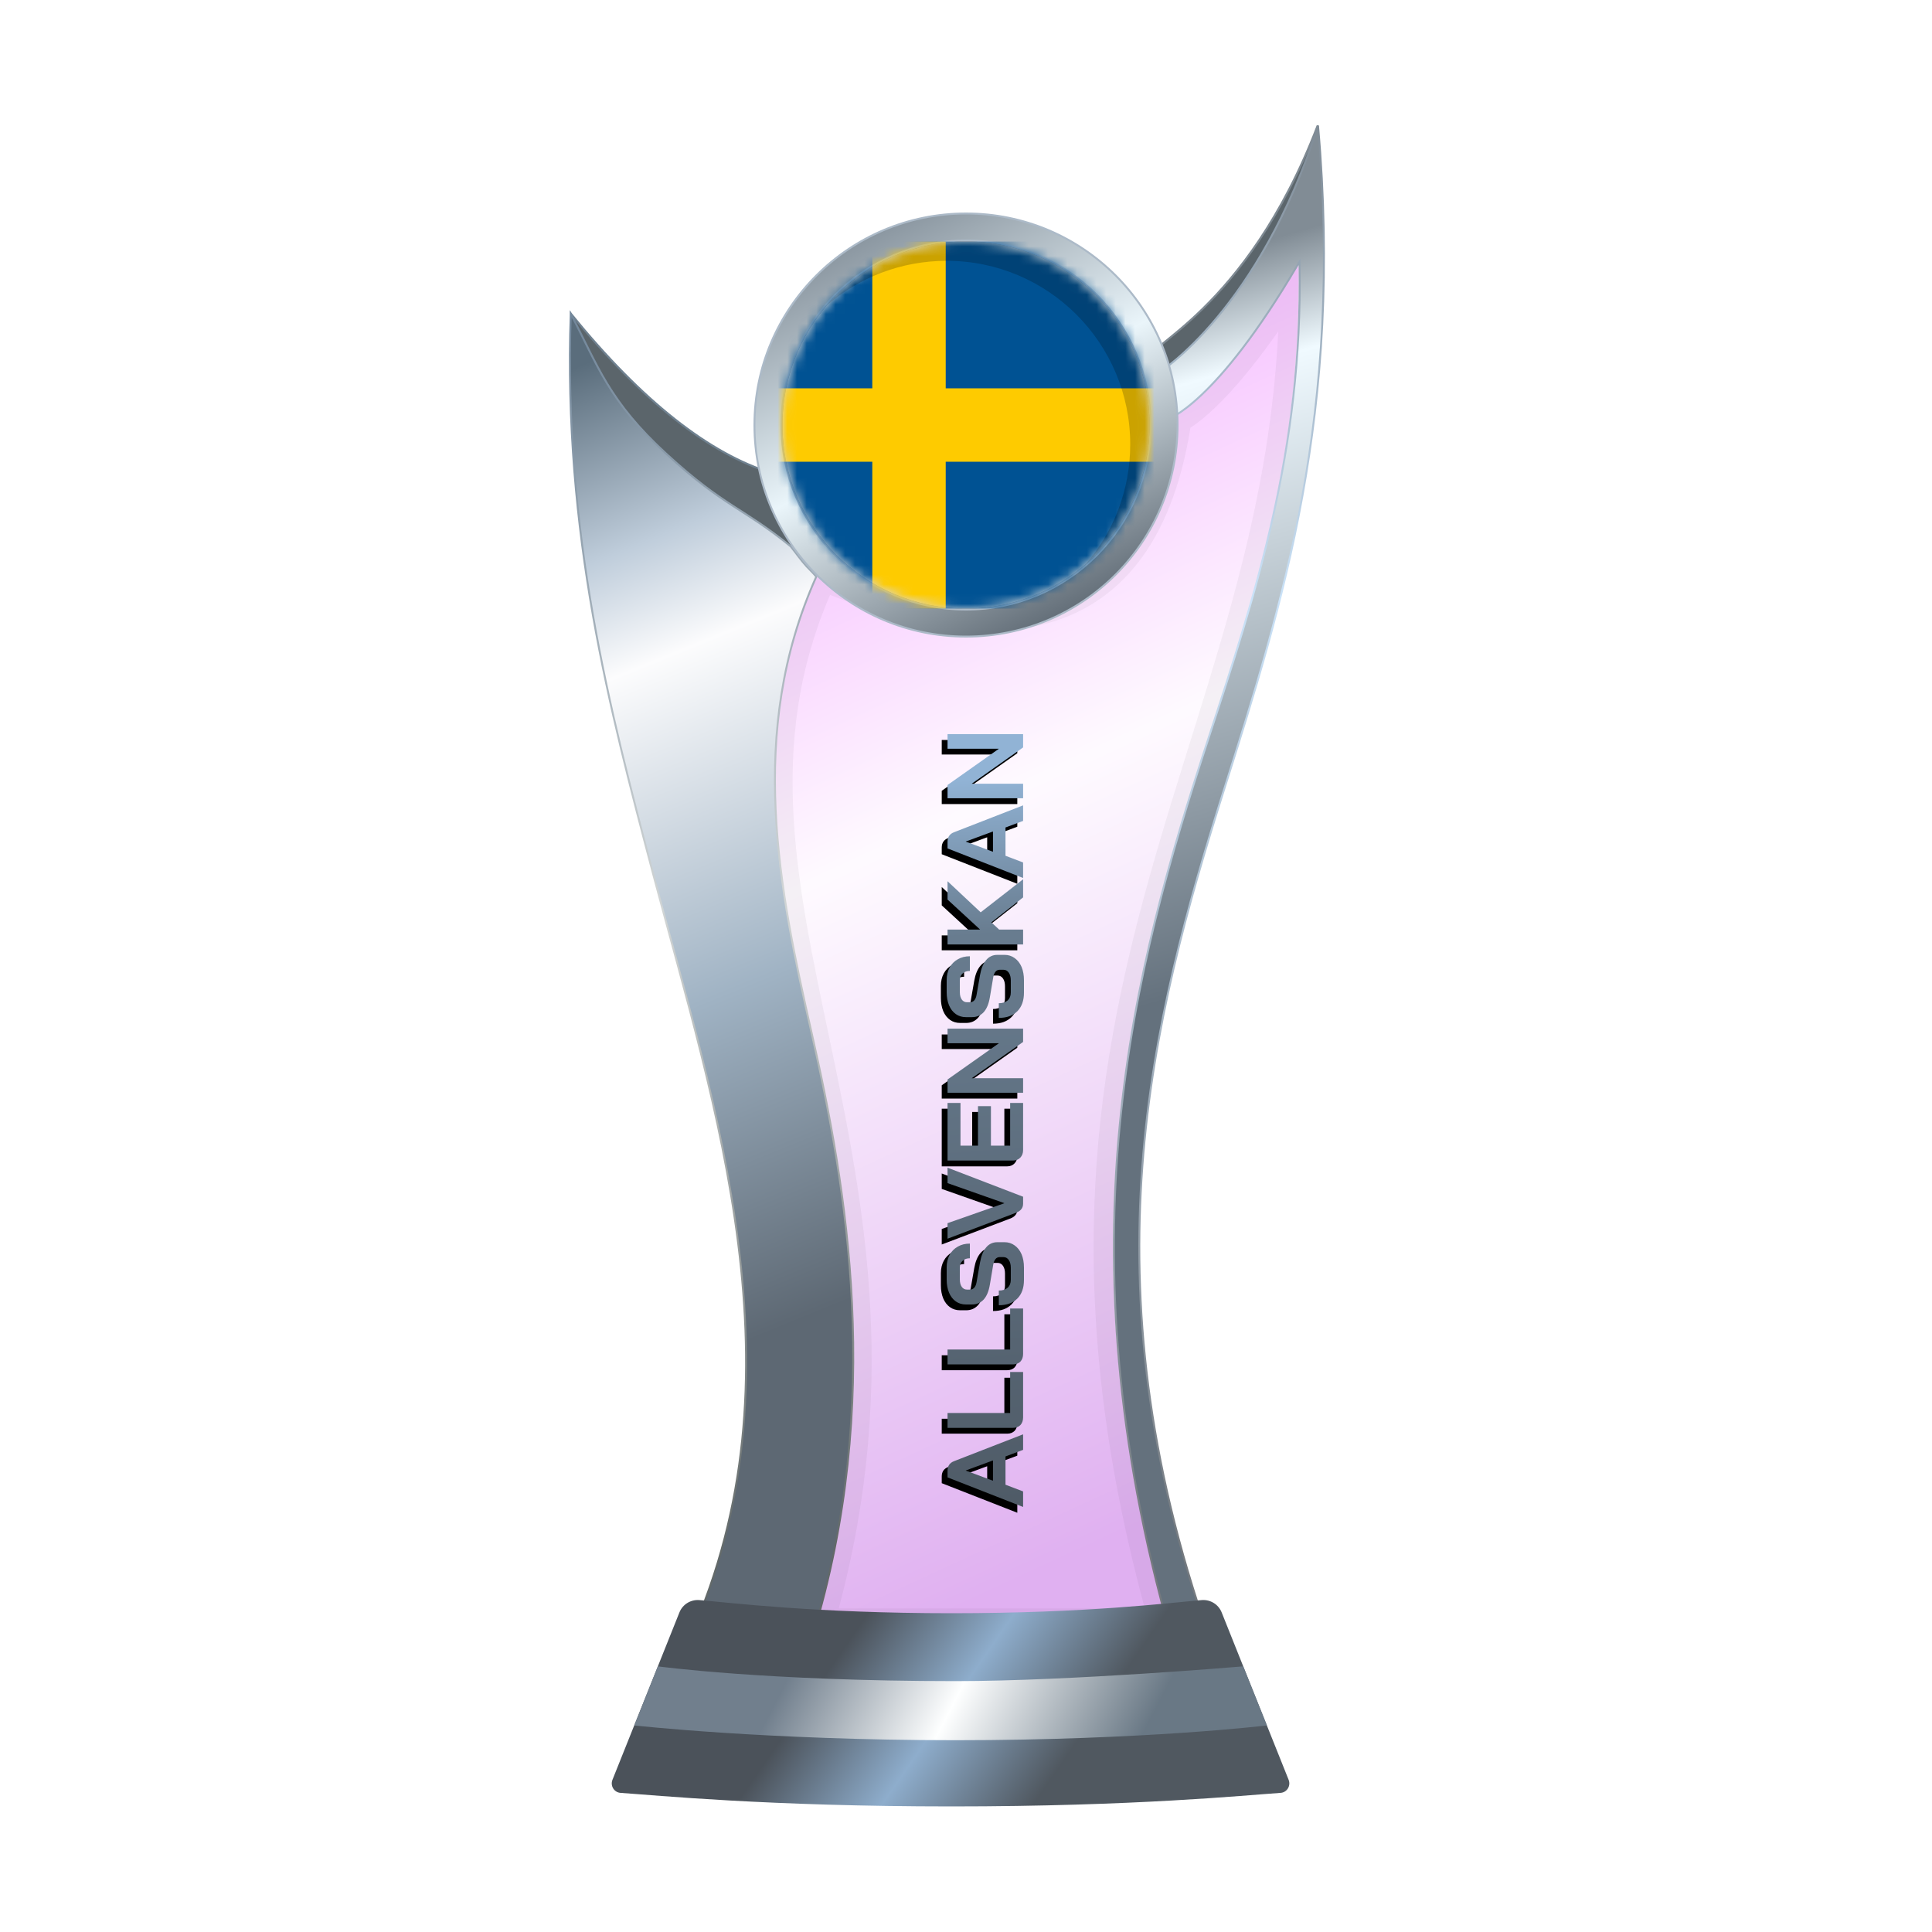
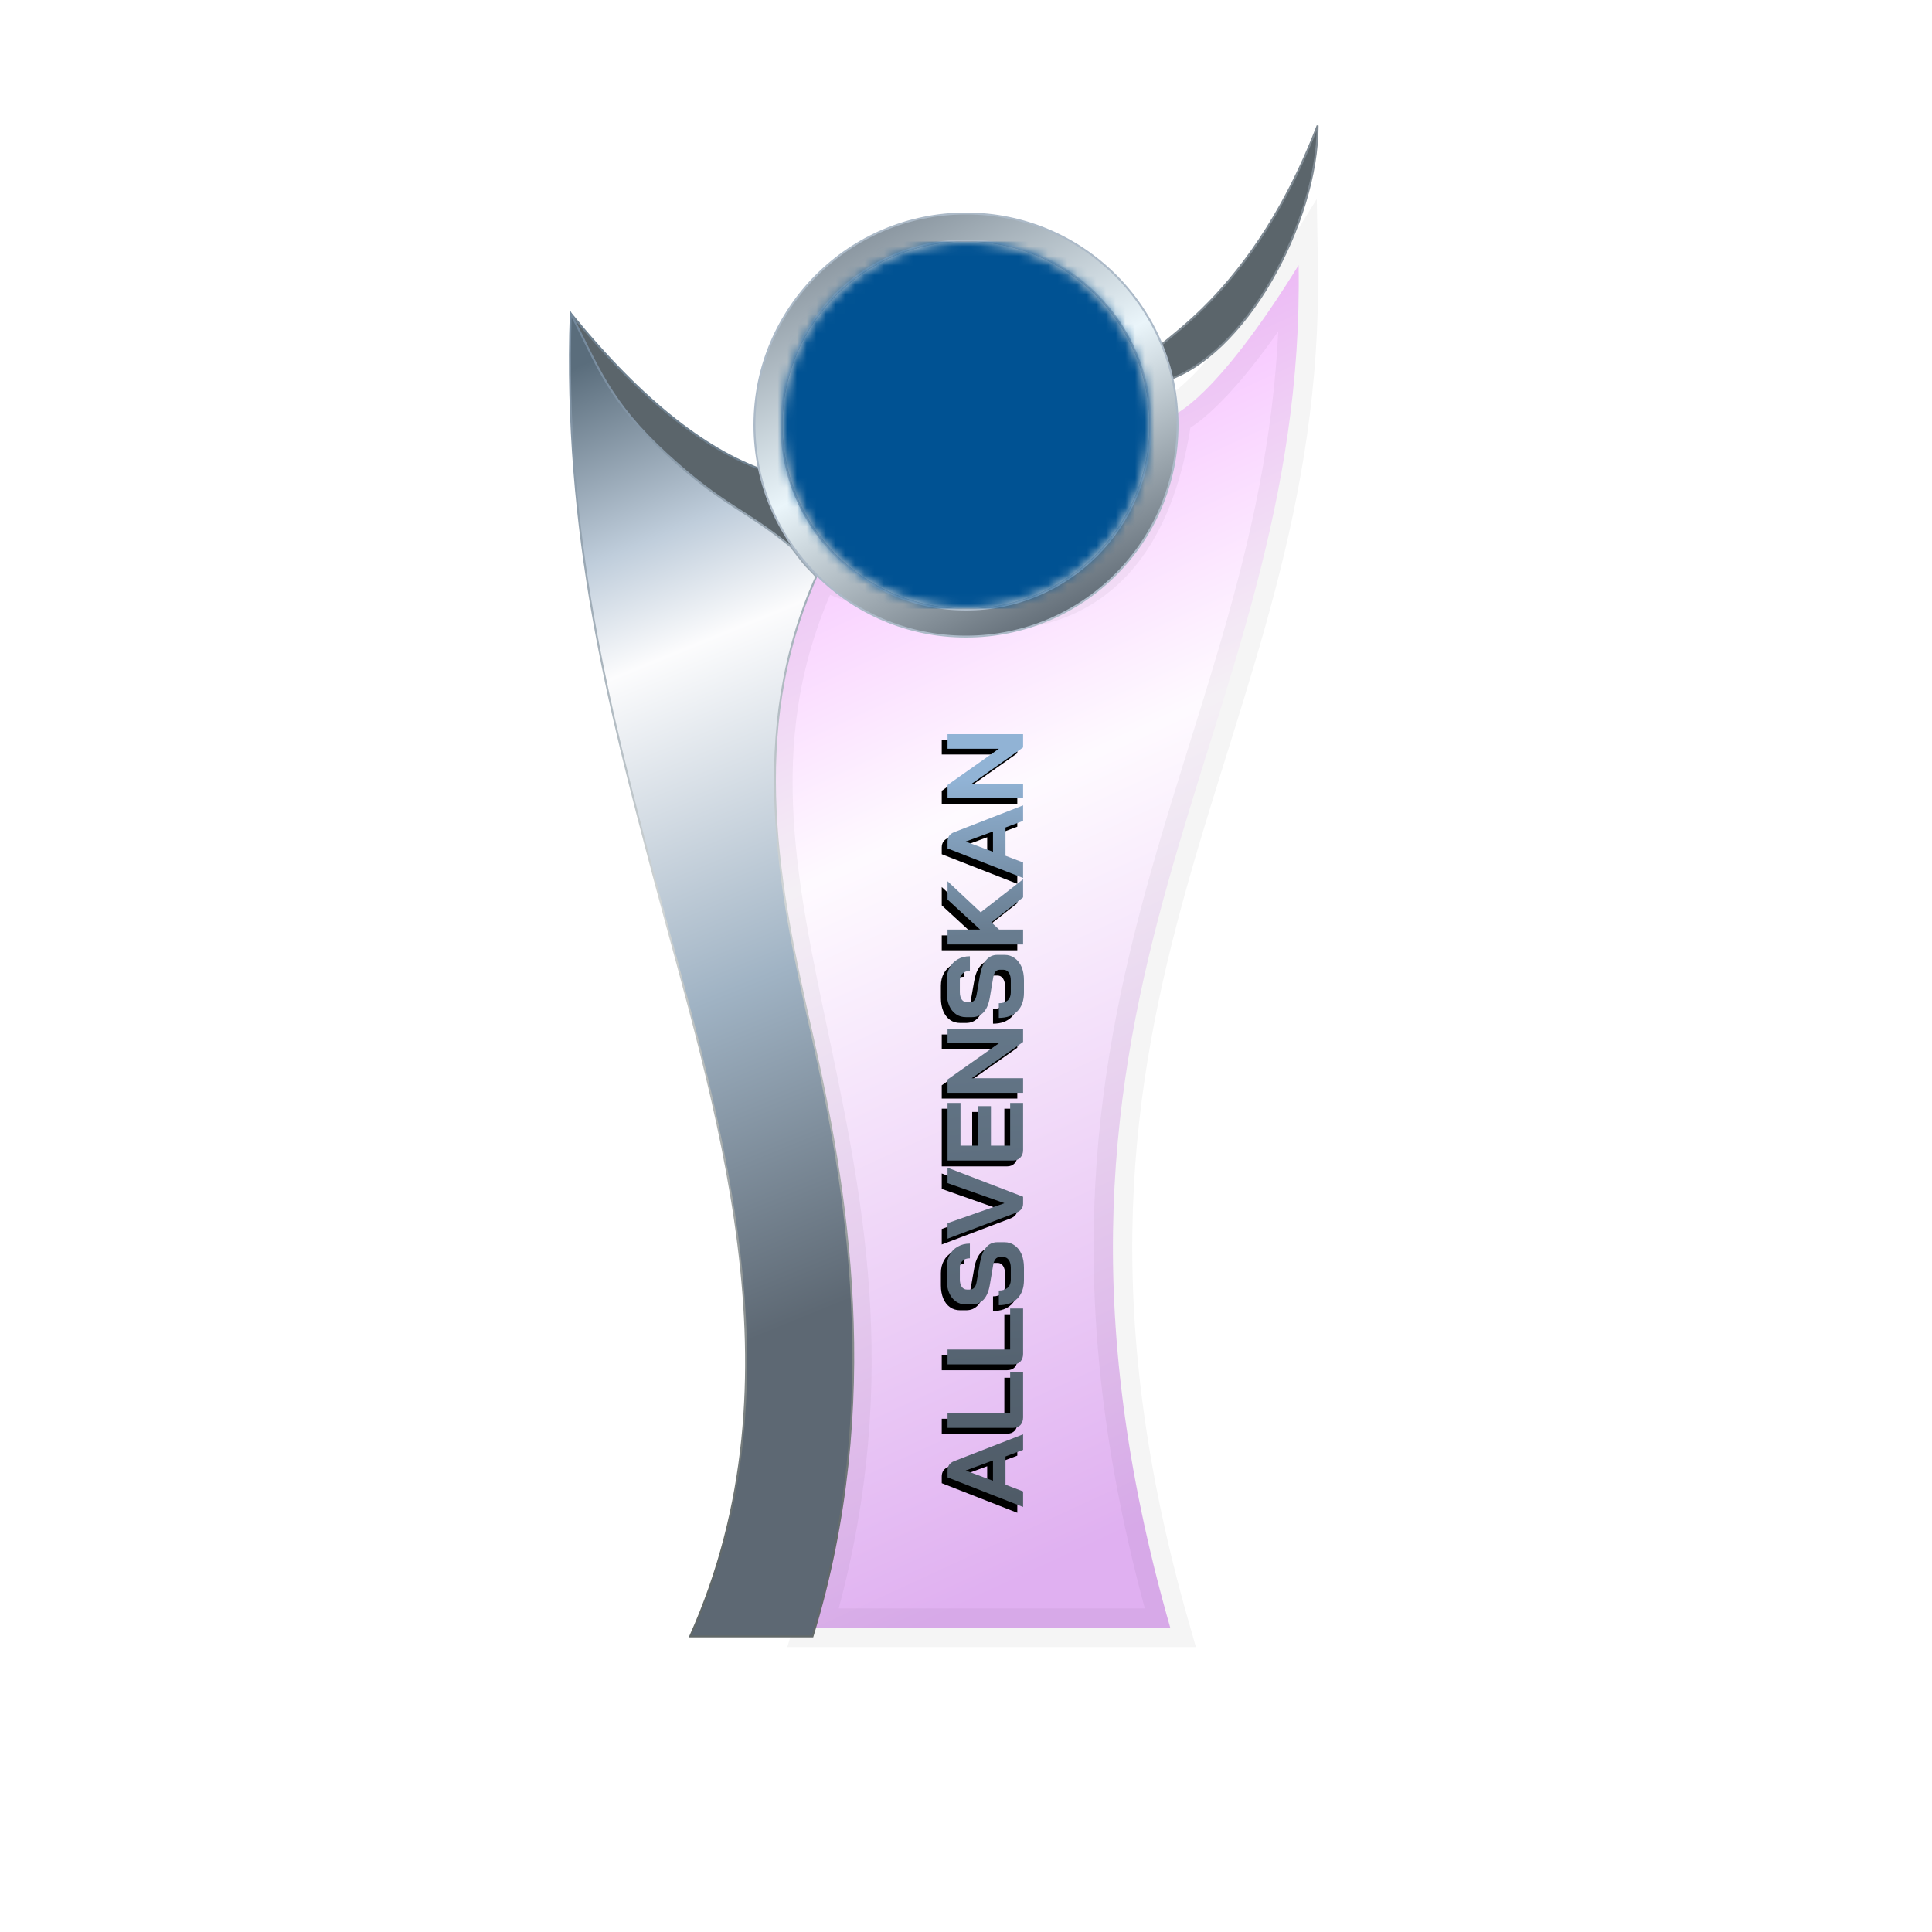
<svg xmlns="http://www.w3.org/2000/svg" xmlns:xlink="http://www.w3.org/1999/xlink" width="200px" height="200px" viewBox="0 0 200 200" version="1.1">
  <title>sweden_silver</title>
  <defs>
    <linearGradient x1="39.044%" y1="6.772%" x2="58.233%" y2="95.397%" id="linearGradient-1">
      <stop stop-color="#EE86FF" offset="0%" />
      <stop stop-color="#FEF7FF" offset="37.799%" />
      <stop stop-color="#CB7CE7" offset="100%" />
    </linearGradient>
    <filter x="-9.2%" y="-7.0%" width="118.4%" height="110.5%" filterUnits="objectBoundingBox" id="filter-2">
      <feGaussianBlur stdDeviation="1" in="SourceGraphic" />
    </filter>
    <linearGradient x1="50.332%" y1="8.222%" x2="53.008%" y2="57.196%" id="linearGradient-3">
      <stop stop-color="#818C95" offset="0%" />
      <stop stop-color="#F0FAFF" offset="16.42%" />
      <stop stop-color="#64717D" offset="100%" />
    </linearGradient>
    <linearGradient x1="50.955%" y1="-0.323%" x2="51.506%" y2="94.957%" id="linearGradient-4">
      <stop stop-color="#7F8B96" offset="0%" />
      <stop stop-color="#CAE2F8" offset="32.955%" />
      <stop stop-color="#757A7F" offset="100%" />
    </linearGradient>
    <linearGradient x1="48.684%" y1="0.016%" x2="56.281%" y2="77.617%" id="linearGradient-5">
      <stop stop-color="#5A6D7C" offset="0%" />
      <stop stop-color="#BFCDDB" offset="19.433%" />
      <stop stop-color="#FCFCFD" offset="31.193%" />
      <stop stop-color="#A0B3C4" offset="65.716%" />
      <stop stop-color="#5D6873" offset="100%" />
    </linearGradient>
    <linearGradient x1="52.298%" y1="-0.283%" x2="54.68%" y2="93.621%" id="linearGradient-6">
      <stop stop-color="#73889C" offset="0%" />
      <stop stop-color="#D1D5D5" offset="47.712%" />
      <stop stop-color="#626969" offset="100%" />
    </linearGradient>
    <linearGradient x1="29.723%" y1="45.927%" x2="71.412%" y2="54.64%" id="linearGradient-7">
      <stop stop-color="#4B525A" offset="0%" />
      <stop stop-color="#8EADCC" offset="49.166%" />
      <stop stop-color="#505860" offset="100%" />
    </linearGradient>
    <linearGradient x1="22.357%" y1="48.161%" x2="82.774%" y2="51.797%" id="linearGradient-8">
      <stop stop-color="#717F8D" offset="0%" />
      <stop stop-color="#FEFFFF" offset="46.571%" />
      <stop stop-color="#697885" offset="100%" />
    </linearGradient>
    <linearGradient x1="15.322%" y1="11.29%" x2="60.493%" y2="100.18%" id="linearGradient-9">
      <stop stop-color="#8B97A1" offset="0%" />
      <stop stop-color="#EAF5FA" offset="47.712%" />
      <stop stop-color="#66717B" offset="100%" />
    </linearGradient>
    <linearGradient x1="0%" y1="50.183%" x2="94.547%" y2="49.5%" id="linearGradient-10">
      <stop stop-color="#4F5B67" offset="0%" />
      <stop stop-color="#687C8F" offset="78.543%" />
      <stop stop-color="#91B3D5" offset="100%" />
    </linearGradient>
    <path d="M67.229,118.089 L64.302,118.089 L63.609,119.911 L62,119.911 L65.062,112.089 L65.754,112.089 C66.238,112.089 66.566,112.313 66.738,112.76 L69.52,119.911 L67.911,119.911 L67.229,118.089 Z M64.715,116.793 L66.816,116.793 L65.777,113.978 L65.765,113.978 L64.715,116.793 Z M71.272,119.911 C70.944,119.911 70.68,119.818 70.478,119.631 C70.285,119.438 70.188,119.184 70.188,118.872 L70.188,112.089 L71.73,112.089 L71.73,118.57 L75.976,118.57 L75.976,119.911 L71.272,119.911 Z M77.841,119.911 C77.513,119.911 77.248,119.818 77.047,119.631 C76.854,119.438 76.757,119.184 76.757,118.872 L76.757,112.089 L78.299,112.089 L78.299,118.57 L82.545,118.57 L82.545,119.911 L77.841,119.911 Z M85.497,120 C84.678,120 84.037,119.773 83.576,119.318 C83.114,118.857 82.883,118.216 82.883,117.397 L84.402,117.397 C84.402,117.784 84.499,118.089 84.693,118.313 C84.894,118.529 85.17,118.637 85.52,118.637 L86.76,118.637 C87.088,118.637 87.352,118.57 87.553,118.436 C87.762,118.294 87.866,118.108 87.866,117.877 L87.866,117.497 C87.866,117.132 87.598,116.905 87.062,116.816 L85.006,116.469 C84.335,116.358 83.825,116.145 83.475,115.832 C83.132,115.512 82.961,115.106 82.961,114.614 L82.961,113.989 C82.961,113.594 83.065,113.248 83.274,112.95 C83.49,112.644 83.792,112.41 84.179,112.246 C84.574,112.082 85.028,112 85.542,112 L86.805,112 C87.289,112 87.717,112.1 88.09,112.302 C88.462,112.503 88.749,112.786 88.95,113.151 C89.159,113.508 89.263,113.926 89.263,114.402 L87.743,114.402 C87.743,114.089 87.658,113.84 87.486,113.654 C87.315,113.46 87.088,113.363 86.805,113.363 L85.542,113.363 C85.229,113.363 84.976,113.43 84.782,113.564 C84.596,113.698 84.503,113.877 84.503,114.1 L84.503,114.402 C84.503,114.775 84.76,115.006 85.274,115.095 L87.319,115.452 C87.996,115.572 88.514,115.784 88.872,116.089 C89.229,116.387 89.408,116.775 89.408,117.251 L89.408,117.989 C89.408,118.384 89.296,118.734 89.073,119.039 C88.857,119.345 88.552,119.583 88.157,119.754 C87.762,119.918 87.304,120 86.782,120 L85.497,120 Z M93.39,119.911 C92.958,119.911 92.649,119.672 92.463,119.196 L89.77,112.089 L91.379,112.089 L93.435,117.955 L93.457,117.955 L95.524,112.089 L97.122,112.089 L94.116,119.911 L93.39,119.911 Z M98.944,119.911 C98.623,119.911 98.363,119.814 98.162,119.62 C97.96,119.426 97.86,119.173 97.86,118.86 L97.86,112.089 L103.826,112.089 L103.826,113.43 L99.402,113.43 L99.402,115.24 L103.491,115.24 L103.491,116.581 L99.402,116.581 L99.402,118.57 L103.826,118.57 L103.826,119.911 L98.944,119.911 Z M104.876,112.089 L106.25,112.089 L110.005,117.408 L110.005,112.089 L111.513,112.089 L111.513,119.911 L110.139,119.911 L106.384,114.592 L106.384,119.911 L104.876,119.911 L104.876,112.089 Z M115.242,120 C114.423,120 113.782,119.773 113.321,119.318 C112.859,118.857 112.628,118.216 112.628,117.397 L114.147,117.397 C114.147,117.784 114.244,118.089 114.438,118.313 C114.639,118.529 114.915,118.637 115.265,118.637 L116.505,118.637 C116.833,118.637 117.097,118.57 117.298,118.436 C117.507,118.294 117.611,118.108 117.611,117.877 L117.611,117.497 C117.611,117.132 117.343,116.905 116.807,116.816 L114.751,116.469 C114.08,116.358 113.57,116.145 113.22,115.832 C112.877,115.512 112.706,115.106 112.706,114.614 L112.706,113.989 C112.706,113.594 112.81,113.248 113.019,112.95 C113.235,112.644 113.537,112.41 113.924,112.246 C114.319,112.082 114.773,112 115.287,112 L116.55,112 C117.034,112 117.462,112.1 117.835,112.302 C118.207,112.503 118.494,112.786 118.695,113.151 C118.904,113.508 119.008,113.926 119.008,114.402 L117.488,114.402 C117.488,114.089 117.403,113.84 117.231,113.654 C117.06,113.46 116.833,113.363 116.55,113.363 L115.287,113.363 C114.974,113.363 114.721,113.43 114.527,113.564 C114.341,113.698 114.248,113.877 114.248,114.1 L114.248,114.402 C114.248,114.775 114.505,115.006 115.019,115.095 L117.064,115.452 C117.742,115.572 118.259,115.784 118.617,116.089 C118.974,116.387 119.153,116.775 119.153,117.251 L119.153,117.989 C119.153,118.384 119.041,118.734 118.818,119.039 C118.602,119.345 118.296,119.583 117.902,119.754 C117.507,119.918 117.049,120 116.527,120 L115.242,120 Z M125.1,119.911 L122.519,116.626 L121.77,117.43 L121.77,119.911 L120.229,119.911 L120.229,112.089 L121.77,112.089 L121.77,115.464 L124.877,112.089 L126.776,112.089 L123.558,115.52 L126.977,119.911 L125.1,119.911 Z M132.339,118.089 L129.411,118.089 L128.718,119.911 L127.11,119.911 L130.171,112.089 L130.864,112.089 C131.348,112.089 131.676,112.313 131.847,112.76 L134.629,119.911 L133.02,119.911 L132.339,118.089 Z M129.825,116.793 L131.925,116.793 L130.886,113.978 L130.875,113.978 L129.825,116.793 Z M135.363,112.089 L136.737,112.089 L140.492,117.408 L140.492,112.089 L142,112.089 L142,119.911 L140.626,119.911 L136.871,114.592 L136.871,119.911 L135.363,119.911 L135.363,112.089 Z" id="path-11" />
    <filter x="-1.1%" y="-11.3%" width="101.5%" height="115.0%" filterUnits="objectBoundingBox" id="filter-12">
      <feOffset dx="-0.6" dy="-0.6" in="SourceAlpha" result="shadowOffsetOuter1" />
      <feColorMatrix values="0 0 0 0 0   0 0 0 0 0   0 0 0 0 0  0 0 0 0.2 0" type="matrix" in="shadowOffsetOuter1" />
    </filter>
    <circle id="path-13" cx="19" cy="19" r="19" />
  </defs>
  <g id="sweden_silver" stroke="none" stroke-width="1" fill="none" fill-rule="evenodd">
    <g id="euro_qualify_gold_shield" transform="translate(59, 13)">
      <g id="cup" transform="translate(-0, 0)">
        <path d="M25.9,46 C10,79.5 39.5,107 25.182,155.5 L62.144,155.5 C43.037,88.637 76.262,63.456 75.431,14.451 C66.71,28.571 62.4,30 62.4,30 C59.078,53.672 42.512,53.06 25.9,46 Z" id="glass" fill="url(#linearGradient-1)" fill-rule="nonzero" opacity="0.6" />
        <path d="M25.9,46 C10,79.5 39.5,107 25.182,155.5 L62.144,155.5 C43.037,88.637 76.262,63.456 75.431,14.451 C66.71,28.571 62.4,30 62.4,30 C59.078,53.672 42.512,53.06 25.9,46 Z" id="glass-shadow" stroke="#000000" stroke-width="4" opacity="0.2" fill-rule="nonzero" filter="url(#filter-2)" />
        <path d="M77.4,0 C69.9,19.5 58.9,23 60.4,24 L61.4,26.5 C69.9,24 77.4,10 77.4,0 Z" id="Path" stroke="#7E8992" stroke-width="0.2" fill="#5B656B" fill-rule="nonzero" />
-         <path d="M75.531,14.449 L75.525,14.093 L75.345,14.4 C71.083,21.669 67.706,25.673 65.398,27.859 C64.244,28.951 63.358,29.589 62.763,29.953 C62.465,30.135 62.24,30.248 62.091,30.316 C62.045,30.337 62.007,30.353 61.975,30.366 L61.012,25.547 C61.029,25.536 61.05,25.522 61.075,25.505 C61.155,25.452 61.271,25.372 61.422,25.264 C61.723,25.046 62.159,24.715 62.701,24.256 C63.784,23.338 65.292,21.913 66.989,19.877 C70.329,15.871 74.404,9.504 77.441,0.005 C80.081,29.62 73.719,49.746 67.747,68.635 C60.167,92.611 53.219,119.579 66.142,156.4 L62.219,156.4 C50.618,115.733 58.388,86.997 66.053,63.575 C70.975,48.533 75.856,33.617 75.531,14.449 Z" id="Path" stroke="url(#linearGradient-4)" stroke-width="0.2" fill="url(#linearGradient-3)" fill-rule="nonzero" />
        <path d="M0.12,19.5 C7.453,28.5 14.413,34 21,36 L24,45 C8.413,35.333 0.453,26.833 0.12,19.5 Z" id="Path-2" stroke="#6F8190" stroke-width="0.2" fill="#5B656B" />
        <path d="M12.448,156.4 C24.523,129.475 14.934,101.369 8.615,77.48 C4.139,60.556 -0.705,42.242 0.085,19.478 C2.915,24.898 4,28.5 10,34 C16,39.5 17.965,39.575 22.86,43.571 C23.46,44.321 23.976,45.069 24.5,45.631 C24.763,45.913 25,46.147 25.16,46.312 C25.213,46.367 25.327,46.496 25.5,46.7 C18.264,62.841 21.677,79.21 25.037,94.011 C28.6,109.705 32.549,132.09 25.108,156.4 L12.448,156.4 Z" id="Path" stroke="url(#linearGradient-6)" stroke-width="0.2" fill="url(#linearGradient-5)" fill-rule="nonzero" />
-         <path d="M11.335,153.913 C11.669,153.078 12.513,152.565 13.409,152.641 C16.674,152.916 25.364,154 39.5,154 C53.636,154 62.126,152.916 65.391,152.641 C66.287,152.565 67.131,153.078 67.465,153.913 L74.398,171.244 C74.647,171.869 74.227,172.553 73.557,172.598 C69.827,172.849 58.454,174 39.5,174 C20.546,174 8.973,172.849 5.243,172.598 C4.573,172.553 4.153,171.869 4.402,171.244 L11.335,153.913 Z" id="Path" fill="url(#linearGradient-7)" fill-rule="nonzero" />
-         <path d="M9.1,159.5 C9.1,159.5 20.307,161.029 39.902,161.029 C51.809,161.029 69.7,159.5 69.7,159.5 L72.15,165.617 C72.15,165.617 59.498,167.146 39.902,167.146 C20.307,167.146 6.66,165.617 6.66,165.617 L9.1,159.5 Z" id="Path" fill="url(#linearGradient-8)" fill-rule="nonzero" />
        <circle id="Oval" fill="#6F727A" cx="41" cy="31" r="21" />
        <path d="M41,9.1 C47.048,9.1 52.523,11.551 56.486,15.514 C60.449,19.477 62.9,24.952 62.9,31 C62.9,37.048 60.449,42.523 56.486,46.486 C52.523,50.449 47.048,52.9 41,52.9 C34.952,52.9 29.477,50.449 25.514,46.486 C21.551,42.523 19.1,37.048 19.1,31 C19.1,24.952 21.551,19.477 25.514,15.514 C29.477,11.551 34.952,9.1 41,9.1 Z M41,11.9 C35.726,11.9 30.951,14.038 27.494,17.494 C24.038,20.951 21.9,25.726 21.9,31 C21.9,36.274 24.038,41.049 27.494,44.506 C30.951,47.962 35.726,50.1 41,50.1 C46.274,50.1 51.049,47.962 54.506,44.506 C57.962,41.049 60.1,36.274 60.1,31 C60.1,25.726 57.962,20.951 54.506,17.494 C51.049,14.038 46.274,11.9 41,11.9 Z" id="Shape" stroke="#ACBAC8" stroke-width="0.2" fill="url(#linearGradient-9)" />
      </g>
    </g>
    <g id="Combined-Shape" fill-rule="nonzero" transform="translate(102, 116) rotate(-90) translate(-102, -116)">
      <use fill="black" fill-opacity="1" filter="url(#filter-12)" xlink:href="#path-11" />
      <use fill="url(#linearGradient-10)" xlink:href="#path-11" />
    </g>
    <g id="flag" transform="translate(81, 25)">
      <mask id="mask-14" fill="white">
        <use xlink:href="#path-13" />
      </mask>
      <use id="Mask" fill="#D8D8D8" xlink:href="#path-13" />
      <g mask="url(#mask-14)" fill-rule="nonzero" id="Path">
        <g transform="translate(-4, 0)">
          <path d="M0,3.8 C0,1.701 1.701,0 3.8,0 L45.6,0 C47.699,0 49.4,1.701 49.4,3.8 L49.4,34.2 C49.4,36.299 47.699,38 45.6,38 L3.8,38 C1.701,38 0,36.299 0,34.2 L0,3.8 Z" fill="#005293" />
-           <polygon fill="#FECB00" points="13.3 0 13.3 15.2 0 15.2 0 22.8 13.3 22.8 13.3 38 20.9 38 20.9 22.8 49.4 22.8 49.4 15.2 20.9 15.2 20.9 0" />
        </g>
      </g>
-       <path d="M19,0 C29.493,0 38,8.507 38,19 C38,24.756 35.441,29.914 31.398,33.398 C34.266,30.07 36,25.738 36,21 C36,10.507 27.493,2 17,2 C12.262,2 7.93,3.734 4.602,6.602 C8.086,2.559 13.244,0 19,0 Z" id="Path" fill-opacity="0.2" fill="#000000" mask="url(#mask-14)" />
    </g>
  </g>
</svg>